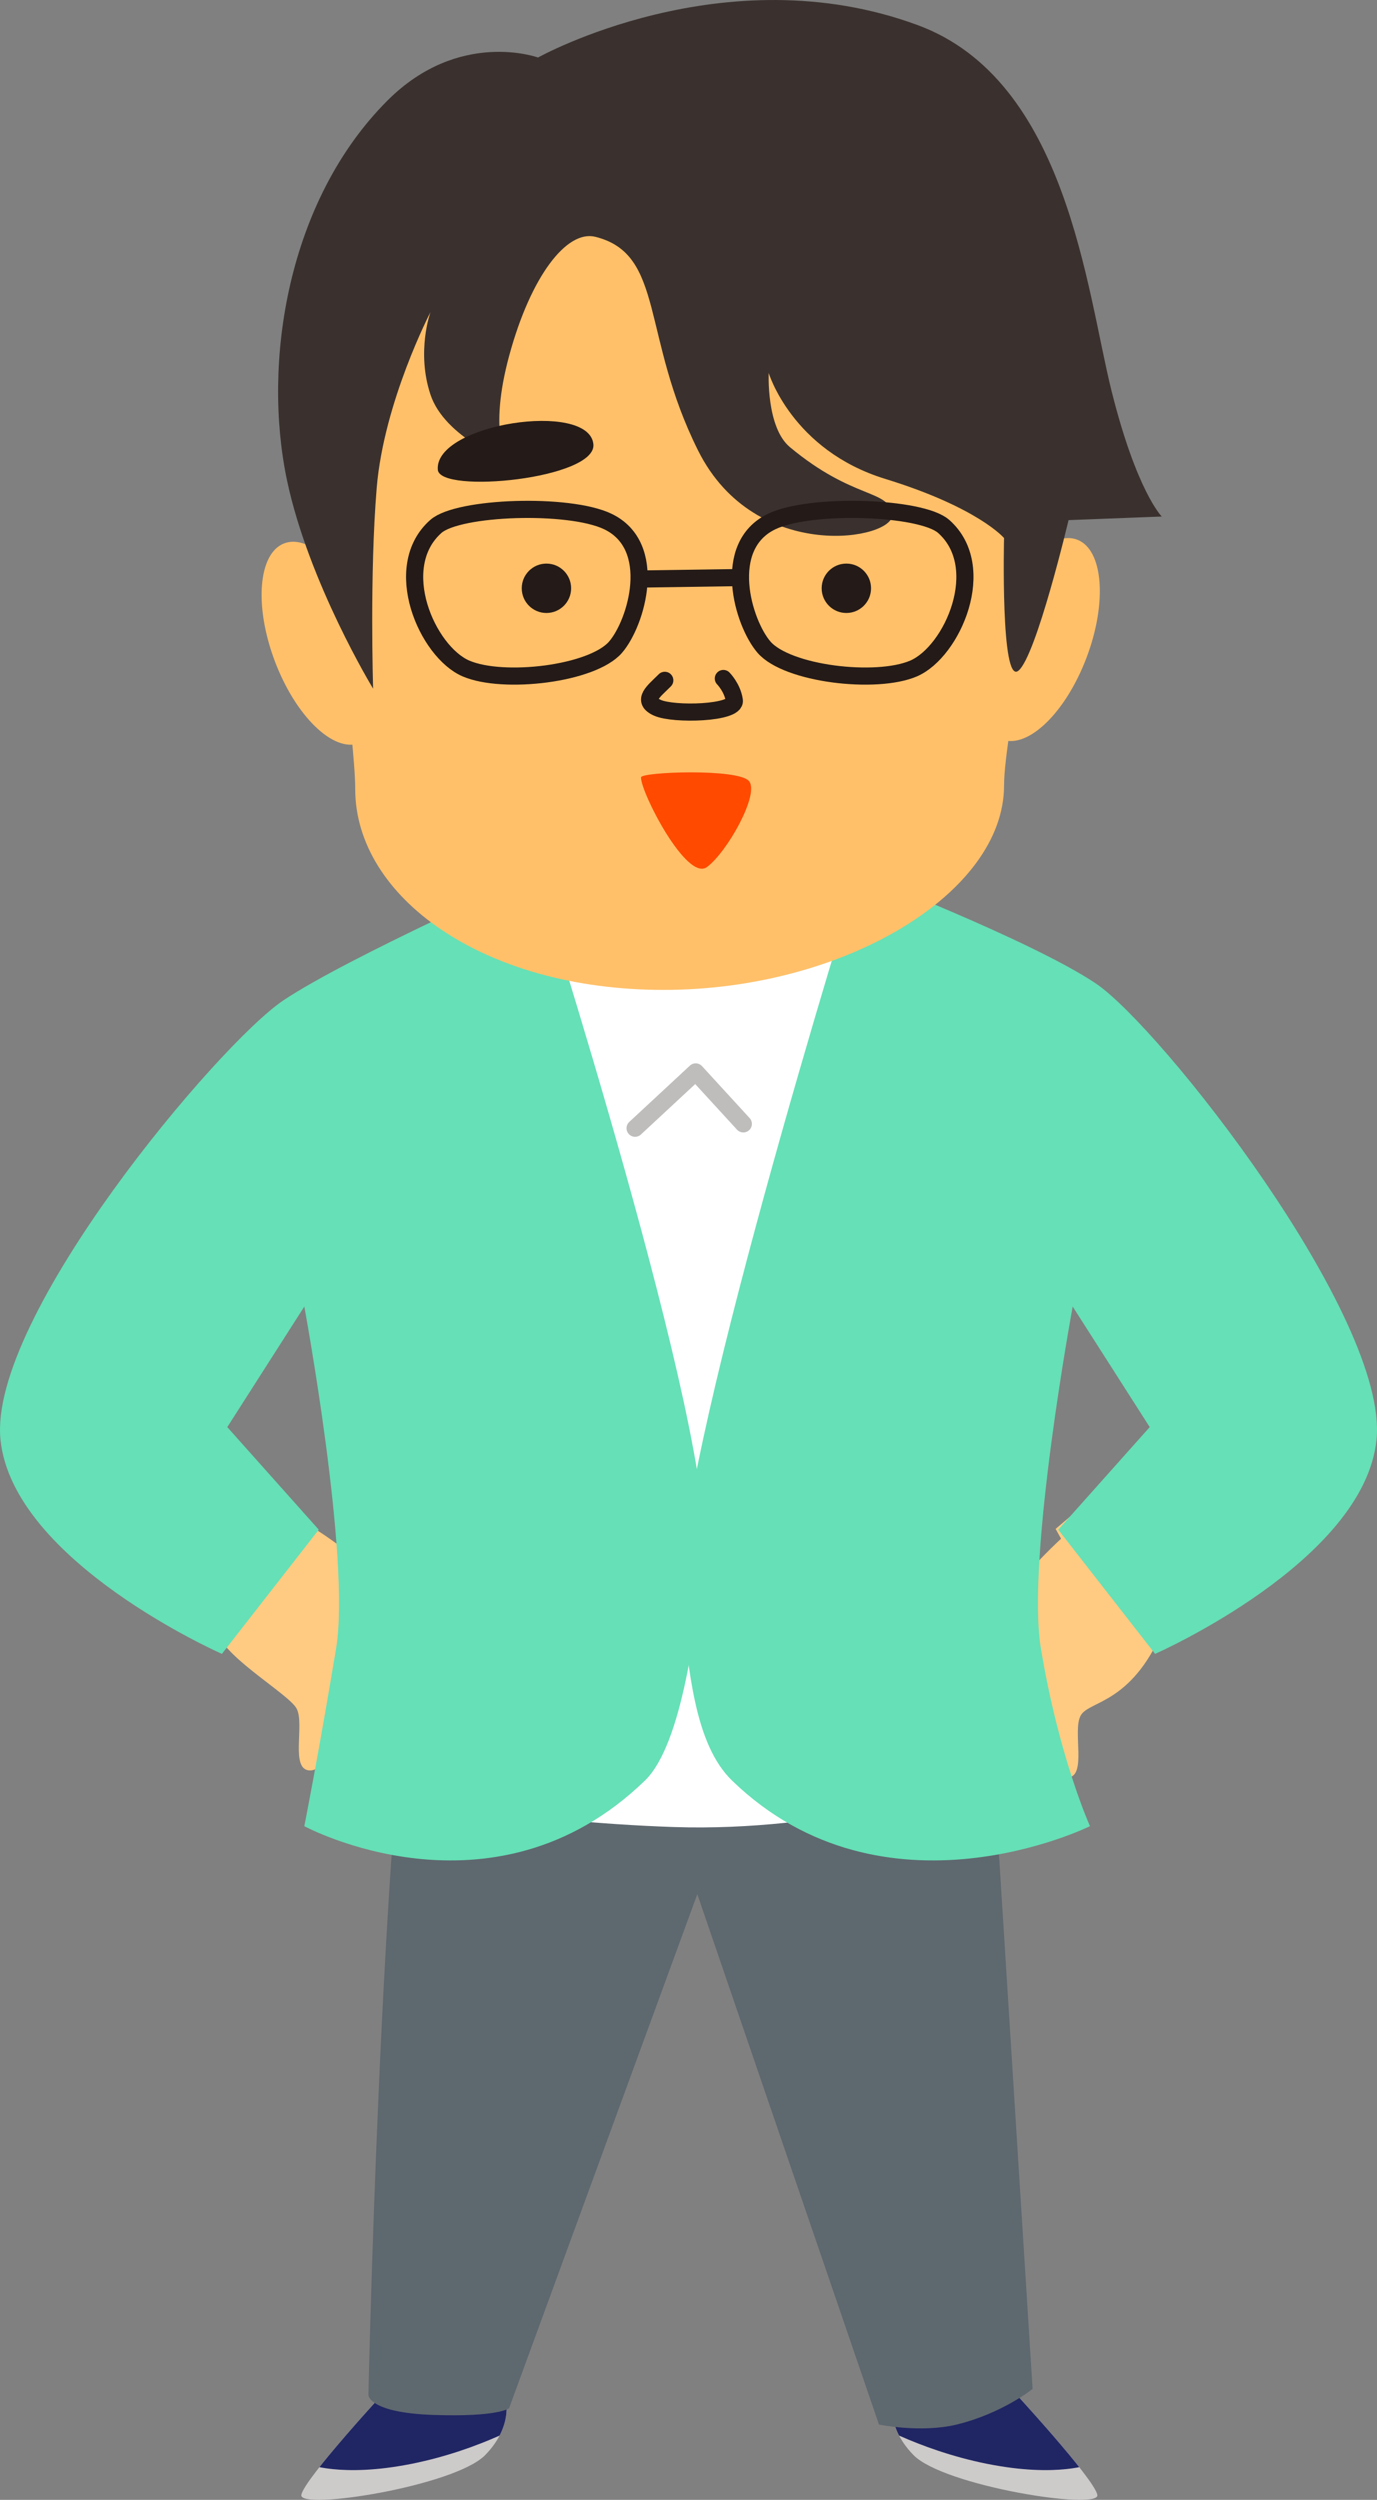
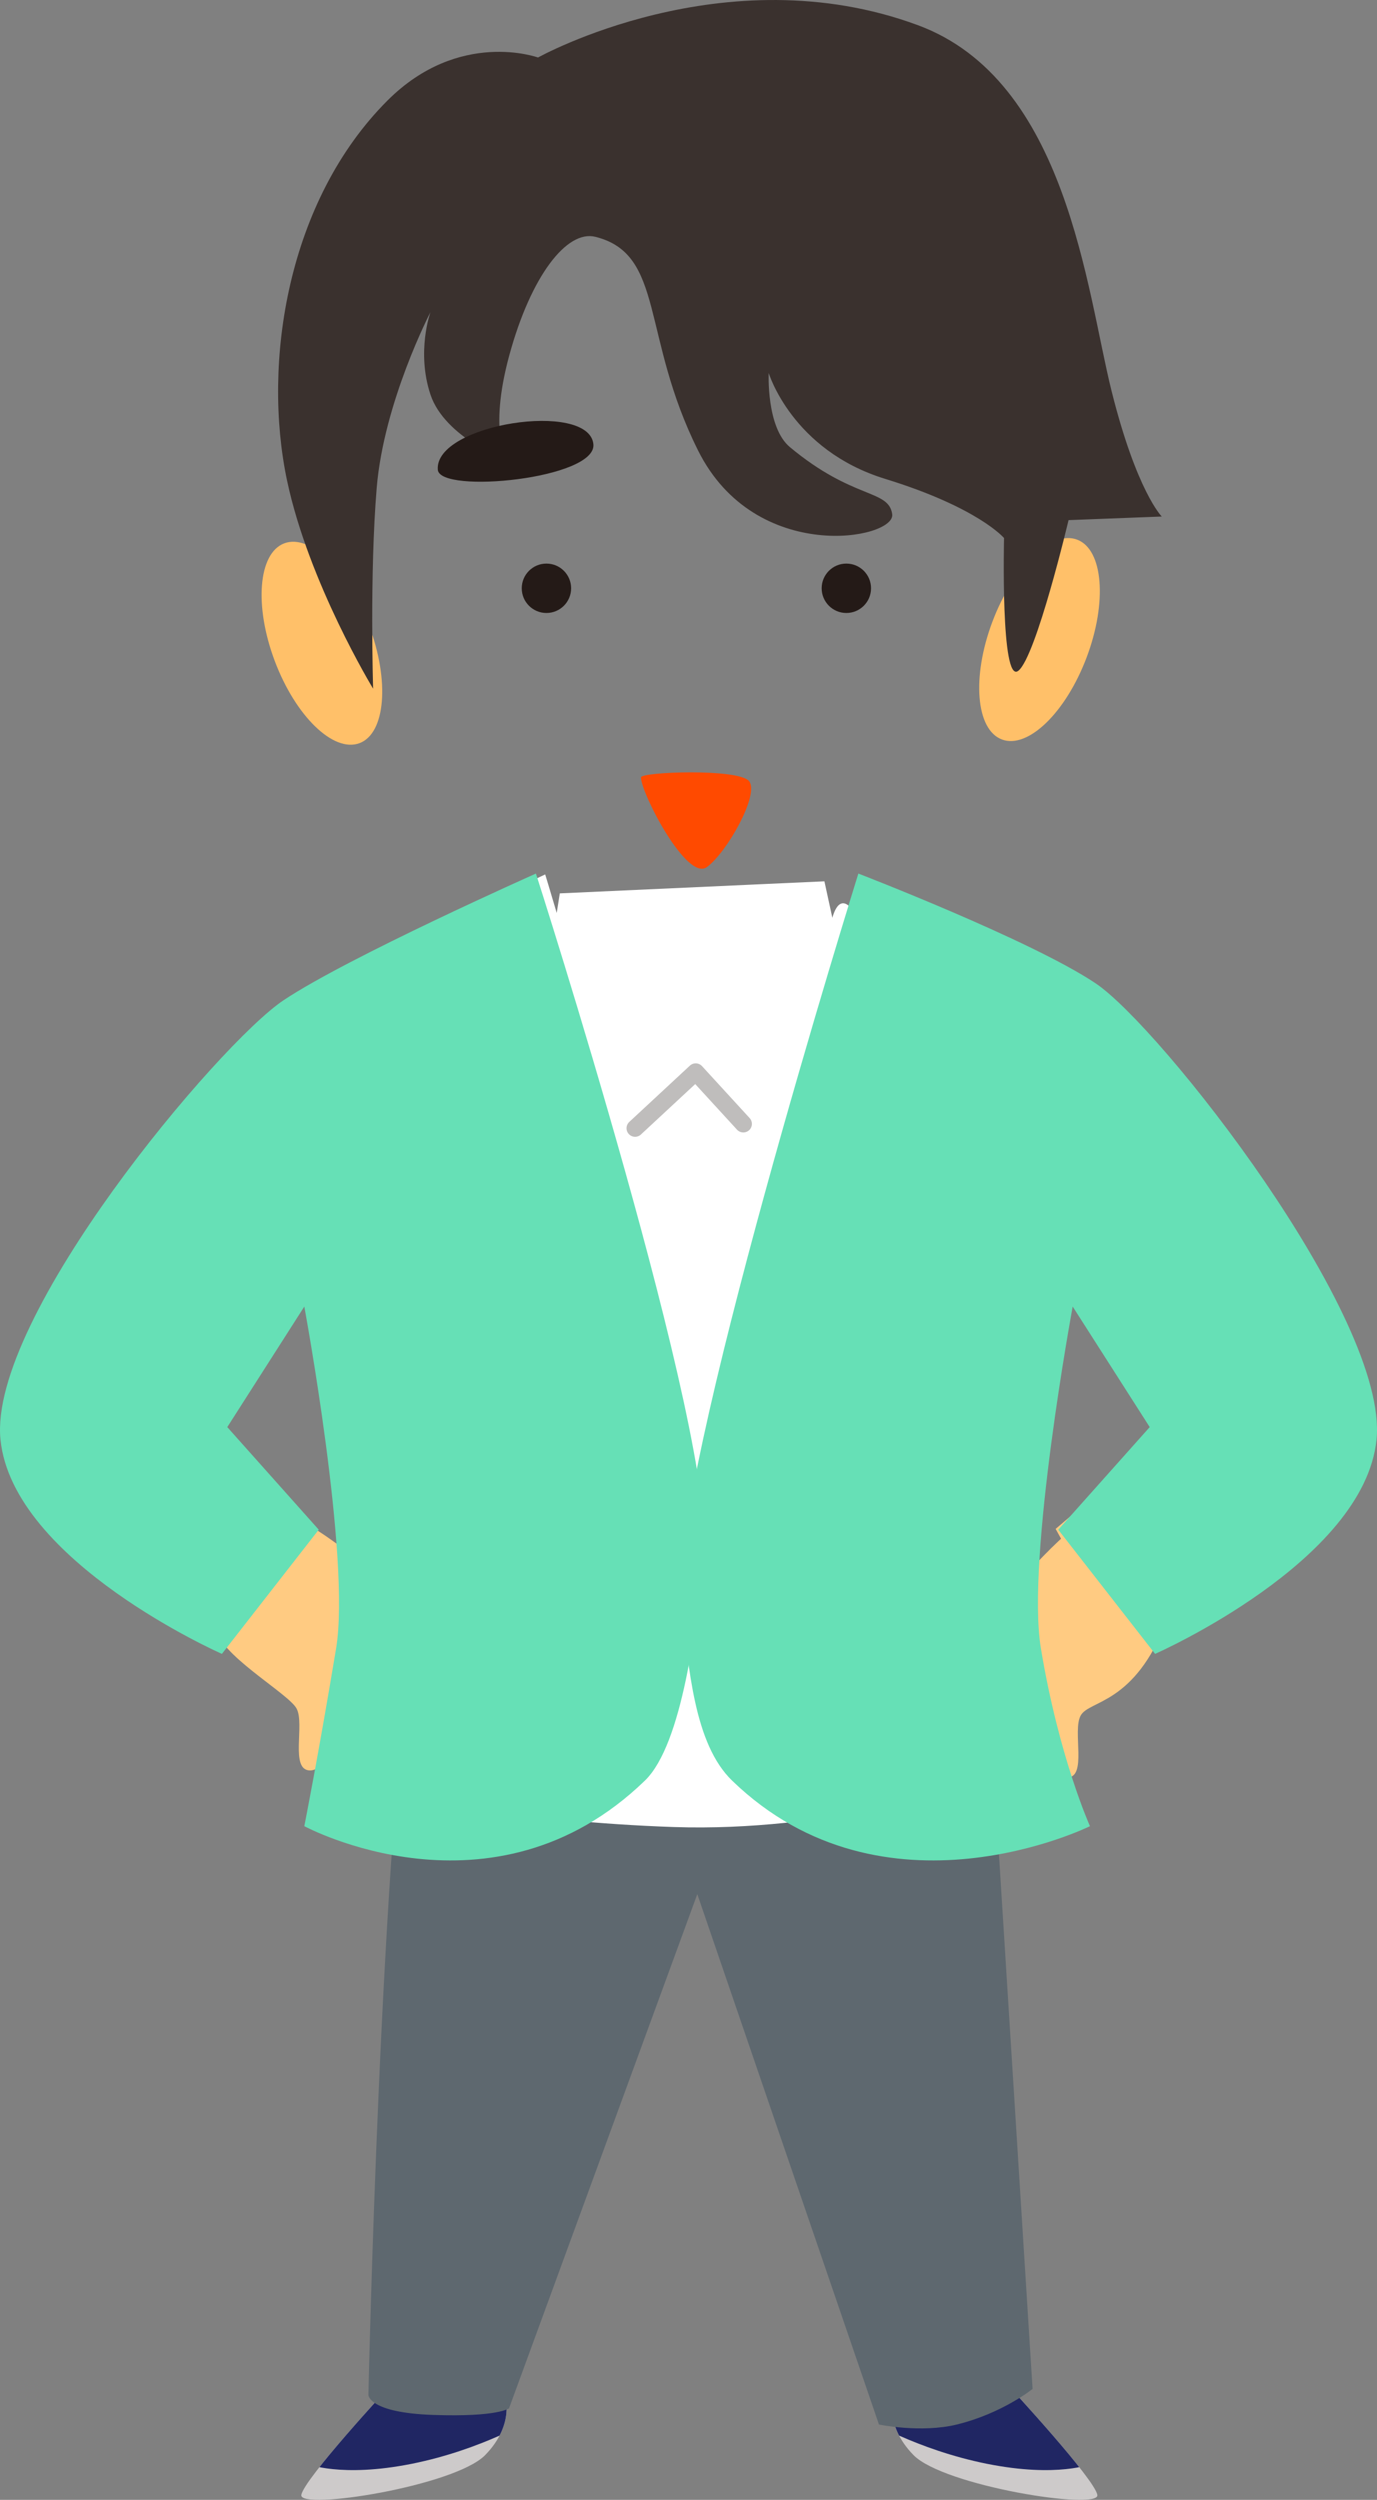
<svg xmlns="http://www.w3.org/2000/svg" id="b" viewBox="0 0 80.309 145.736">
  <rect x="0" y="0" width="80.309" height="145.736" fill="#808080" stroke="none" />
  <defs>
    <style>.f{stroke:#241a17;}.f,.g{fill:none;stroke-linecap:round;stroke-linejoin:round;}.g{stroke:#bfbdbc;}.h{fill:#66e0b6;}.i{fill:#ff4a00;}.j{fill:#fff;}.k{fill:#ffcb82;}.l{fill:#ffc069;}.m{fill:#cdcaca;}.n{fill:#241a17;}.o{fill:#202663;}.p{fill:#3a312e;}.q{fill:#5e686f;}.r{clip-path:url(#e);}.s{clip-path:url(#d);}</style>
    <clipPath id="d">
      <path class="m" d="M22.748,139.101s-5.048,5.446-5.174,6.354c-.126,.908,8.961-.519,10.728-2.334,1.767-1.815,1.136-3.501,1.136-3.501l-6.689-.519Z" />
    </clipPath>
    <clipPath id="e">
      <path class="m" d="M58.825,139.101s5.048,5.446,5.174,6.354c.126,.908-8.961-.519-10.728-2.334s-1.136-3.501-1.136-3.501l6.689-.519Z" />
    </clipPath>
  </defs>
  <g id="c">
    <g>
      <path class="k" d="M64.305,76.989l3.749,6.617-6.488,5.526,3.179,5.722s14.17-6.121,14.777-12.131c.206-2.04-6.396-11.69-6.396-11.69l-8.822,5.955Z" />
      <g>
        <path class="m" d="M22.748,139.101s-5.048,5.446-5.174,6.354c-.126,.908,8.961-.519,10.728-2.334,1.767-1.815,1.136-3.501,1.136-3.501l-6.689-.519Z" />
        <g class="s">
          <path class="o" d="M21.202,138.855l-3.297,4.781s1.978,.824,6.099,0c4.121-.824,7.089-2.638,7.089-2.638l.824-2.473-10.715,.33Z" />
        </g>
      </g>
      <g>
        <path class="m" d="M58.825,139.101s5.048,5.446,5.174,6.354c.126,.908-8.961-.519-10.728-2.334s-1.136-3.501-1.136-3.501l6.689-.519Z" />
        <g class="r">
          <path class="o" d="M60.371,138.855l3.297,4.781s-1.978,.824-6.099,0c-4.121-.824-7.089-2.638-7.089-2.638l-.824-2.473,10.715,.33Z" />
        </g>
      </g>
      <path class="q" d="M24.219,94.375c-2.019,12.512-2.733,45.244-2.733,45.244,0,0,0,1.037,3.786,1.167s4.417-.389,4.417-.389l10.979-29.973,10.594,30.92s2.453,.511,4.543,0c2.65-.648,4.417-2.075,4.417-2.075l-2.896-46.018-33.108,1.124Z" />
      <path class="j" d="M59.018,76.286s2.097-18.668,0-20.151c-3.5-2.475-9.305-3.084-9.305-3.084,0,0-.712-1.133-1.169,.454l-.463-2.126-15.432,.703-.18,1.141c-.419-1.415-.672-2.246-.672-2.246,0,0-7.081,3.301-10.582,5.777-2.253,1.593-.775,22.413-.775,22.413,0,0,1.541,9.086,2.326,14.805,.863,6.288,1.048,10.807,1.048,10.807,0,0,6.501,1.426,15.484,1.733,8.984,.307,17.342-2.389,17.342-2.389,0,0,.508-4.932,.439-10.356-.067-5.213,1.939-17.478,1.939-17.478Z" />
      <path class="k" d="M68.03,94.521c-1.868,4.856-4.489,4.583-4.999,5.484-.51,.901,.414,3.641-.813,3.622-1.227-.019-4.799-4.176-4.664-7.395,.135-3.219,5.434-7.5,5.434-7.5l5.042,5.789Z" />
      <polyline class="g" points="37.04 65.773 40.575 62.491 43.352 65.52" />
      <path class="k" d="M12.597,94.855c.032,1.514,4.183,3.836,4.693,4.737,.51,.901-.414,3.641,.813,3.622s5.461-4.953,5.326-8.172c-.135-3.219-5.789-6.35-5.789-6.35l-5.042,6.163Z" />
      <path class="h" d="M16.529,58.318C12.764,60.836-.69,76.798,.028,83.924c.718,7.126,12.914,12.494,12.914,12.494l5.648-7.24-5.334-5.981,4.492-7.027s2.723,14.697,1.854,19.929c-1.059,6.377-1.854,10.363-1.854,10.363,0,0,10.99,5.937,19.865-2.657,2.207-2.137,2.998-9.149,3.443-13.02,.795-6.909-9.8-39.858-9.8-39.858,0,0-10.961,4.873-14.727,7.391Z" />
      <path class="h" d="M63.894,57.323c3.765,2.518,17.105,19.476,16.387,26.601-.718,7.126-12.914,12.494-12.914,12.494l-5.648-7.24,5.334-5.981-4.492-7.027s-2.723,14.697-1.854,19.929c1.059,6.377,2.862,10.363,2.862,10.363,0,0-11.998,5.937-20.873-2.657-2.207-2.137-2.519-6.492-2.965-10.363-.795-6.909,10.33-42.515,10.33-42.515,0,0,10.068,3.878,13.833,6.396Z" />
-       <path class="l" d="M58.558,45.793c0,6.293-9.354,11.917-19.861,11.917s-17.98-5.415-17.98-11.708S13.818,7.116,38.697,7.116c29.897,0,19.861,32.385,19.861,38.677Z" />
      <circle class="n" cx="31.869" cy="34.296" r="1.44" />
      <circle class="n" cx="49.361" cy="34.296" r="1.44" />
      <ellipse class="l" cx="18.774" cy="37.5" rx="2.938" ry="6.224" transform="translate(-12.013 9.024) rotate(-20.639)" />
      <ellipse class="l" cx="60.626" cy="37.285" rx="6.224" ry="2.938" transform="translate(4.365 80.878) rotate(-69.361)" />
      <path class="p" d="M34.724,13.806c4.057,1.014,2.648,5.775,5.993,12.465,3.345,6.69,11.527,5.168,11.318,3.704s-2.264-.823-5.968-3.91c-1.382-1.151-1.235-4.321-1.235-4.321,0,0,1.355,4.501,6.791,6.173s6.934,3.45,6.934,3.45c0,0-.209,8.572,.836,7.736,1.045-.836,2.927-8.781,2.927-8.781l5.436-.209s-1.463-1.463-2.927-7.317c-1.463-5.854-2.588-18.102-11.29-21.325-11.29-4.181-22.161,1.882-22.161,1.882,0,0-4.599-1.673-8.781,2.509-5.826,5.826-7.317,15.262-5.854,22.161,1.265,5.963,5.018,12.126,5.018,12.126,0,0-.209-6.69,.209-11.708s3.136-10.244,3.136-10.244c0,0-.836,2.3,0,4.809,.836,2.509,4.498,3.883,4.498,3.883,0,0-1.153-1.584,.101-6.183,1.254-4.599,3.345-7.317,5.018-6.899Z" />
      <g>
-         <path class="f" d="M25.426,30.685c-2.686,2.369-.517,7.315,1.753,8.288,2.181,.935,7.371,.321,8.723-1.246,1.227-1.423,2.54-5.894-.456-7.326-2.27-1.085-8.721-.861-10.02,.285Z" />
-         <path class="f" d="M55.032,30.685c2.686,2.369,.517,7.315-1.753,8.288-2.181,.935-7.371,.321-8.723-1.246-1.227-1.423-2.54-5.894,.456-7.326,2.27-1.085,8.721-.861,10.02,.285Z" />
-         <path class="f" d="M37.46,33.755l5.296-.078-5.296,.078Z" />
-       </g>
+         </g>
      <path class="i" d="M37.383,45.319c0,.912,2.669,6.085,3.843,5.231s3.096-4.27,2.455-5.017-6.298-.534-6.298-.213Z" />
      <path class="n" d="M25.534,27.386c.114,1.428,9.287,.534,9.073-1.494-.269-2.557-9.287-1.174-9.073,1.494Z" />
-       <path class="f" d="M38.771,39.662c-.64,.64-1.388,1.174-.427,1.601s4.59,.32,4.483-.427c-.107-.747-.64-1.281-.64-1.281" />
    </g>
  </g>
</svg>